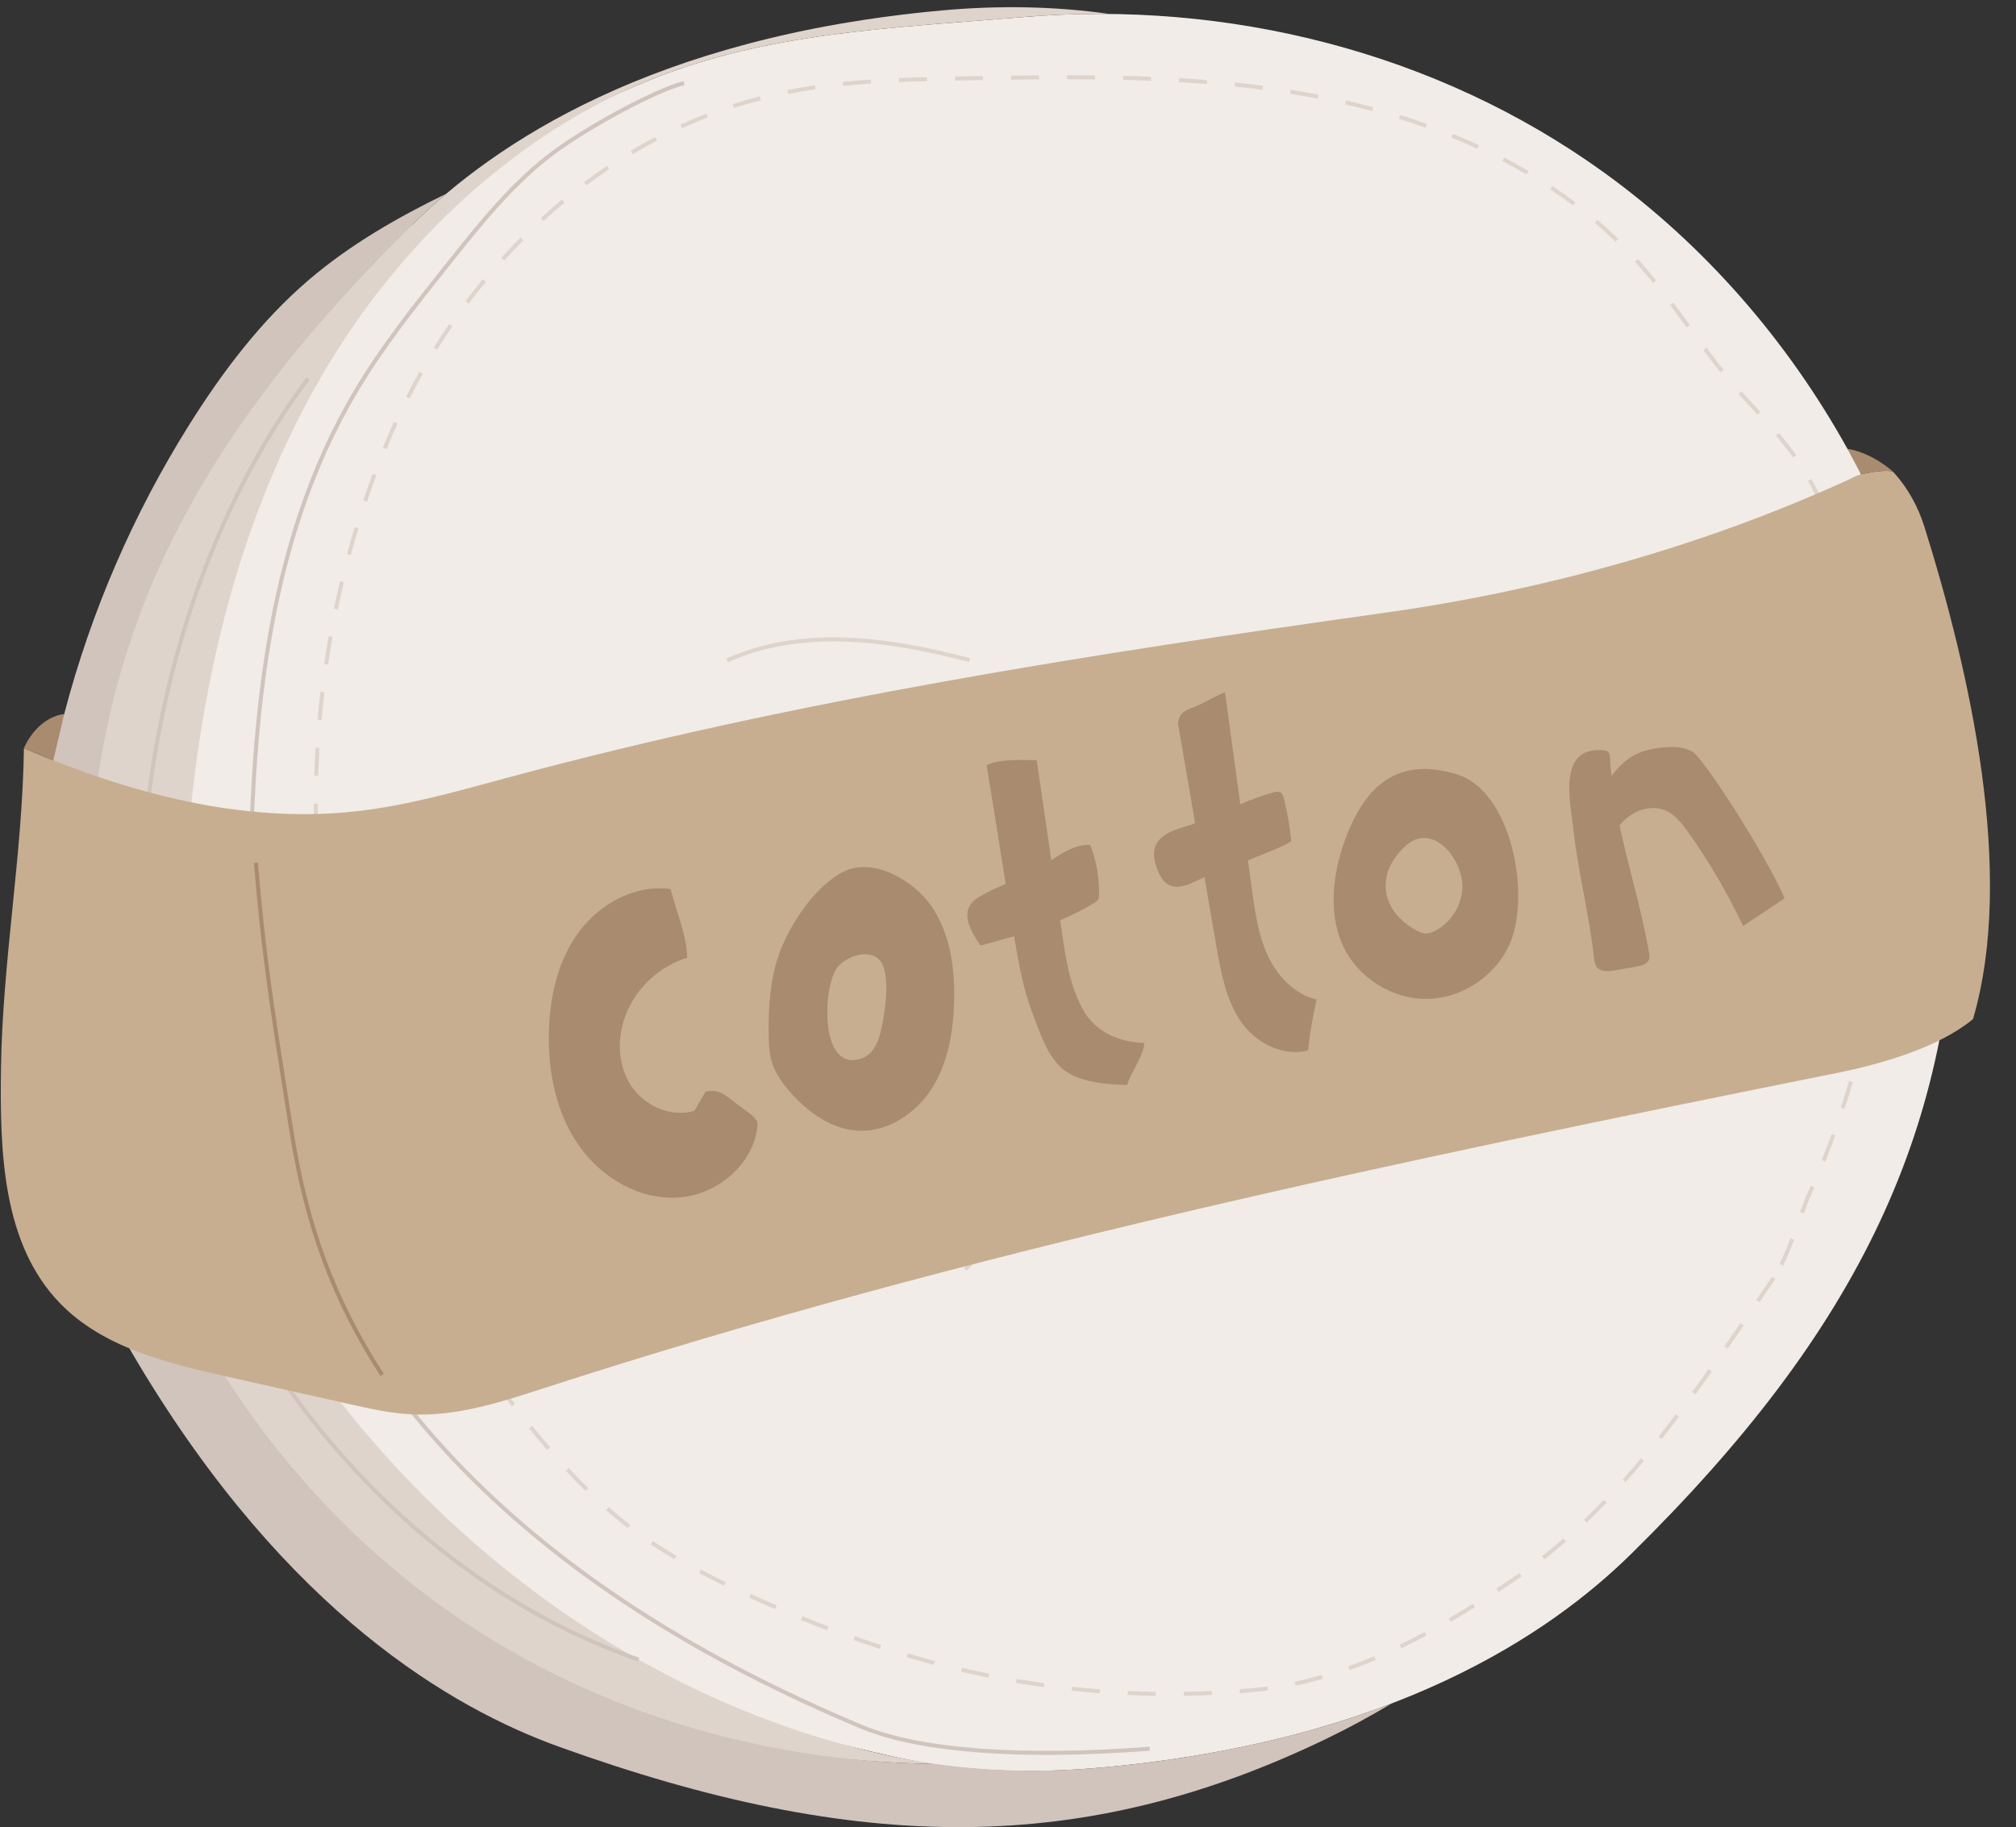
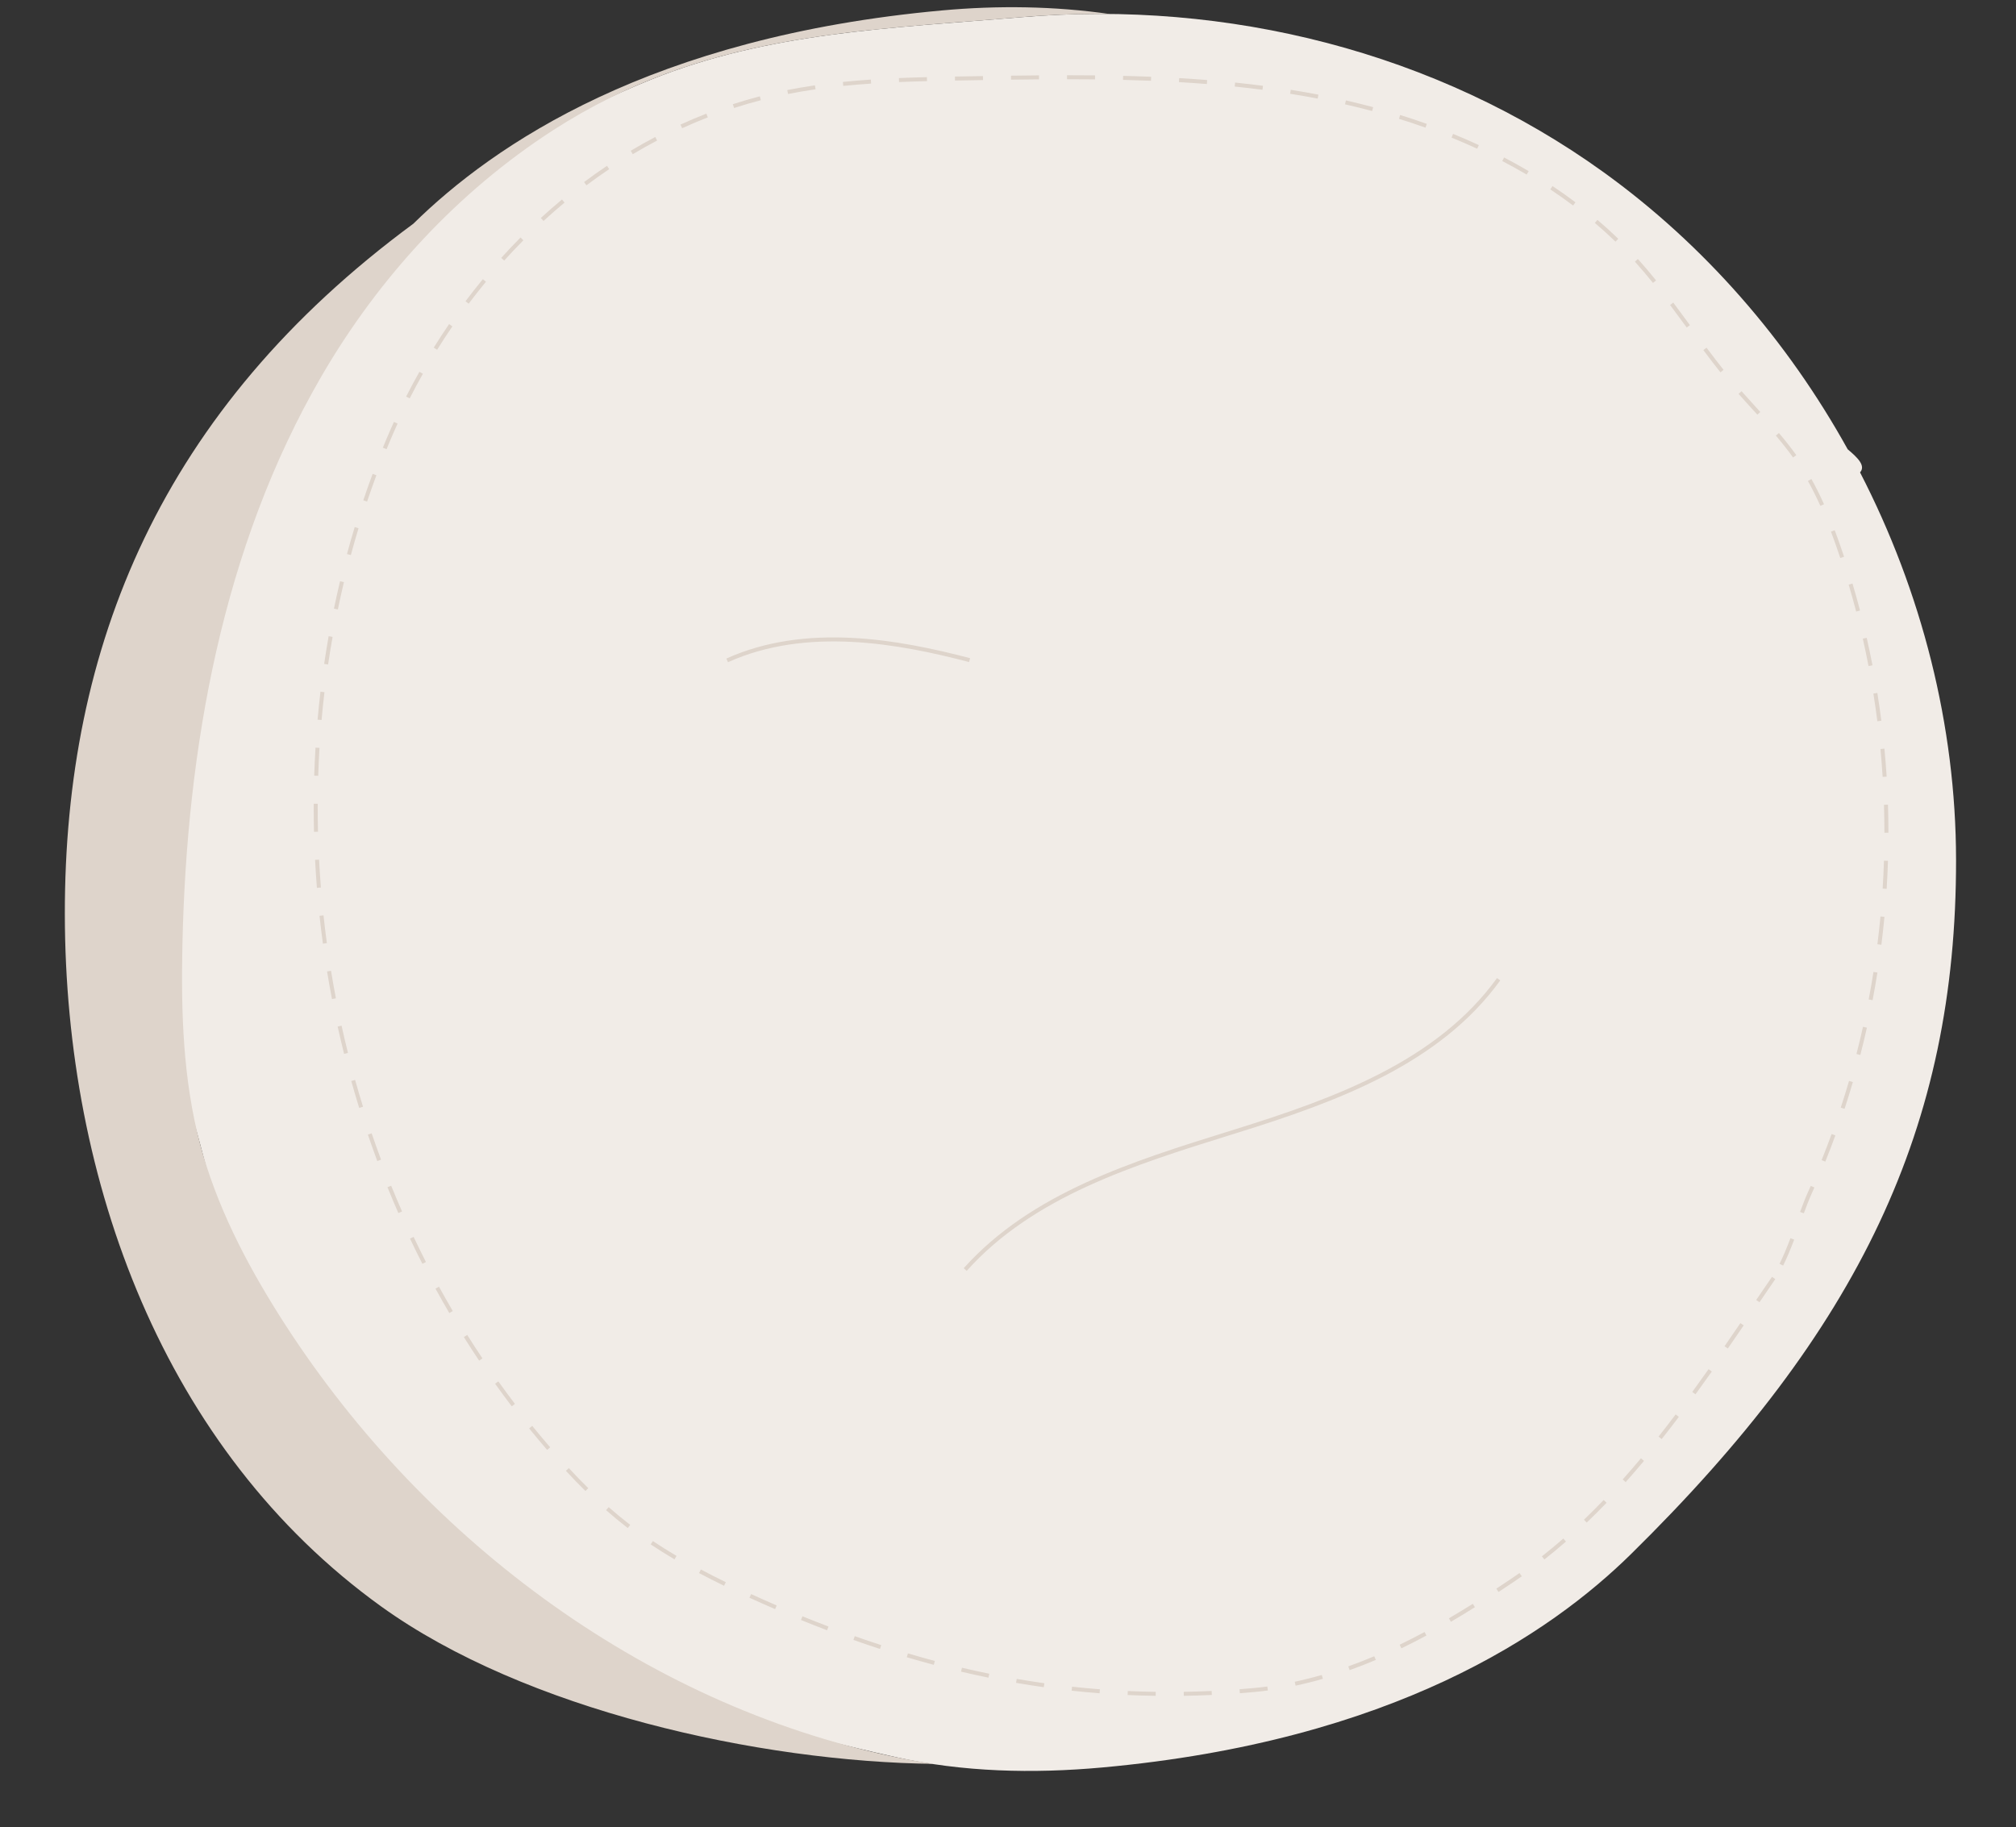
<svg xmlns="http://www.w3.org/2000/svg" height="456.6" preserveAspectRatio="xMidYMid meet" version="1.0" viewBox="-0.2 -1.8 503.7 456.6" width="503.7" zoomAndPan="magnify">
  <rect x="-0.2" y="-1.8" width="503.7" height="456.6" fill="#333333" stroke="none" />
  <defs>
    <clipPath id="a">
      <path d="M 7 18 L 348 18 L 348 454.789 L 7 454.789 Z M 7 18" />
    </clipPath>
  </defs>
  <g>
    <g id="change1_1">
      <path d="M 131 33.613 C 139.105 28.387 154.207 21.395 162.383 18.109 C 191.805 6.273 222.004 5.258 255.309 2.473 C 306.438 -1.805 358.586 11.062 400.434 41.219 C 425.621 59.371 446.406 83.324 461.449 110.477 C 464 112.613 466 114.613 464.535 116.246 C 479.93 146.094 488.488 179.469 488.523 213.062 C 488.594 279.895 464.328 330.477 407.273 386.59 C 387.145 406.387 347.863 433.27 275.188 439.879 C 257.898 441.449 240.375 441.051 223.438 437.254 C 118 413.613 101.605 386.496 67 331.613 C 58.613 318.312 53.844 299.344 49.809 284.145 C 45.535 268.051 39.648 253.262 40 236.613 C 41.047 187.246 50.211 137.32 75 94.613 C 89.215 70.125 107.156 48.992 131 33.613" fill="#f1ece7" />
    </g>
    <g id="change2_1">
      <path d="M 241.926 163.641 L 242.18 162.672 C 224.297 157.996 201.219 153.781 181.281 162.766 L 181.691 163.68 C 201.34 154.82 224.203 159.004 241.926 163.641 Z M 307.32 281.789 L 308.867 281.309 C 333.848 273.516 359.5 264.152 374.641 243.199 L 373.828 242.613 C 358.867 263.316 333.387 272.609 308.57 280.352 L 307.023 280.836 C 282.66 288.43 257.473 296.281 240.582 315.113 L 241.328 315.781 C 258.031 297.152 283.09 289.344 307.32 281.789 Z M 273.402 17.039 C 271.07 17.016 268.734 17.004 266.398 17.004 L 266.398 18.004 C 268.73 18.004 271.062 18.016 273.395 18.039 Z M 259.402 18.031 L 259.395 17.031 C 257.062 17.051 254.727 17.078 252.395 17.109 L 252.406 18.109 C 254.738 18.078 257.07 18.051 259.402 18.031 Z M 245.41 18.211 L 245.395 17.211 L 238.395 17.328 L 238.41 18.328 Z M 287.414 17.383 C 285.082 17.289 282.746 17.215 280.41 17.16 L 280.387 18.16 C 282.719 18.215 285.051 18.289 287.375 18.379 Z M 231.414 18.477 L 231.391 17.477 C 229.055 17.535 226.719 17.609 224.387 17.707 L 224.43 18.707 C 226.758 18.609 229.086 18.535 231.414 18.477 Z M 301.41 18.199 C 299.156 18.02 296.805 17.859 294.418 17.723 L 294.359 18.719 C 296.738 18.859 299.086 19.02 301.332 19.195 Z M 217.449 19.086 L 217.383 18.086 C 214.969 18.25 212.613 18.445 210.391 18.672 L 210.492 19.668 C 212.703 19.441 215.047 19.246 217.449 19.086 Z M 315.359 19.641 C 313.094 19.348 310.75 19.074 308.395 18.832 L 308.293 19.828 C 310.641 20.07 312.977 20.34 315.23 20.633 Z M 203.566 20.516 L 203.422 19.527 C 201.059 19.867 198.727 20.266 196.496 20.703 L 196.691 21.688 C 198.906 21.246 201.219 20.855 203.566 20.516 Z M 329.211 21.848 C 326.953 21.418 324.629 21.012 322.301 20.641 L 322.145 21.629 C 324.461 21.996 326.773 22.402 329.023 22.832 Z M 189.898 23.234 L 189.645 22.27 C 187.395 22.855 185.129 23.516 182.902 24.238 L 183.211 25.188 C 185.418 24.473 187.668 23.816 189.898 23.234 Z M 342.891 24.98 C 340.656 24.379 338.363 23.812 336.078 23.289 L 335.855 24.266 C 338.129 24.781 340.406 25.348 342.633 25.945 Z M 356.293 29.156 C 354.113 28.379 351.871 27.629 349.633 26.934 L 349.336 27.891 C 351.562 28.582 353.789 29.324 355.957 30.098 Z M 176.648 27.527 L 176.285 26.598 C 174.125 27.441 171.949 28.359 169.816 29.336 L 170.234 30.242 C 172.348 29.277 174.508 28.363 176.648 27.527 Z M 369.297 34.457 C 367.195 33.488 365.027 32.547 362.855 31.66 L 362.477 32.586 C 364.641 33.469 366.793 34.402 368.879 35.363 Z M 163.98 33.316 L 163.512 32.434 C 161.461 33.512 159.398 34.672 157.387 35.871 L 157.898 36.73 C 159.895 35.539 161.941 34.391 163.98 33.316 Z M 381.746 40.965 C 379.762 39.793 377.695 38.648 375.605 37.555 L 375.141 38.441 C 377.219 39.527 379.27 40.664 381.238 41.824 Z M 152.012 40.465 L 151.453 39.637 C 149.523 40.934 147.598 42.301 145.727 43.703 L 146.324 44.504 C 148.184 43.113 150.094 41.754 152.012 40.465 Z M 393.438 48.754 C 391.594 47.367 389.664 46 387.699 44.695 L 387.145 45.527 C 389.094 46.824 391.008 48.176 392.836 49.555 Z M 140.852 48.824 L 140.211 48.055 C 138.426 49.539 136.645 51.094 134.922 52.676 L 135.598 53.414 C 137.309 51.844 139.078 50.301 140.852 48.824 Z M 404.129 57.867 C 402.469 56.262 400.719 54.672 398.926 53.145 L 398.277 53.906 C 400.051 55.418 401.785 56.992 403.434 58.586 Z M 130.566 58.25 L 129.859 57.543 C 128.223 59.195 126.598 60.91 125.031 62.648 L 125.773 63.316 C 127.328 61.594 128.941 59.887 130.566 58.25 Z M 413.574 68.273 C 412.105 66.453 410.723 64.82 409.34 63.277 L 409.02 62.922 L 408.277 63.594 L 408.598 63.949 C 409.969 65.477 411.34 67.094 412.797 68.898 Z M 121.215 68.602 L 120.441 67.965 C 118.969 69.758 117.504 71.613 116.102 73.484 L 116.898 74.086 C 118.297 72.227 119.746 70.383 121.215 68.602 Z M 422.031 79.453 C 420.652 77.57 419.273 75.684 417.871 73.816 L 417.074 74.418 C 418.473 76.281 419.852 78.164 421.227 80.043 Z M 112.832 79.758 L 112.008 79.191 C 110.695 81.109 109.402 83.09 108.168 85.07 L 109.016 85.602 C 110.242 83.629 111.527 81.664 112.832 79.758 Z M 430.441 90.621 C 429.133 88.984 427.777 87.227 426.184 85.086 L 425.383 85.684 C 426.984 87.832 428.344 89.598 429.66 91.246 Z M 105.461 91.602 L 104.59 91.113 C 103.445 93.141 102.328 95.223 101.273 97.301 L 102.164 97.754 C 103.215 95.688 104.324 93.617 105.461 91.602 Z M 439.617 101.152 L 438.621 100.059 C 437.387 98.695 436.145 97.336 434.93 95.961 L 434.18 96.621 C 435.398 98.004 436.641 99.367 437.883 100.73 L 438.875 101.824 Z M 97.234 108.398 C 97.844 106.949 98.48 105.484 99.141 104.043 L 98.227 103.629 C 97.566 105.082 96.922 106.555 96.312 108.012 C 96.023 108.699 95.738 109.387 95.457 110.074 L 96.383 110.453 C 96.664 109.766 96.949 109.082 97.234 108.398 Z M 448.613 111.941 C 447.367 110.199 445.945 108.387 444.266 106.406 L 443.504 107.051 C 445.164 109.016 446.57 110.805 447.797 112.523 Z M 93.844 116.961 L 92.906 116.609 C 92.094 118.797 91.305 121.023 90.566 123.223 L 91.512 123.543 C 92.25 121.352 93.035 119.137 93.844 116.961 Z M 455.531 124.199 C 454.512 121.926 453.48 119.867 452.379 117.902 L 451.508 118.391 C 452.59 120.328 453.609 122.363 454.621 124.609 Z M 89.383 130.195 L 88.426 129.902 C 87.75 132.133 87.098 134.398 86.492 136.648 L 87.457 136.906 C 88.062 134.672 88.711 132.414 89.383 130.195 Z M 460.543 137.32 C 460.32 136.652 460.094 135.984 459.863 135.32 C 459.289 133.652 458.746 132.141 458.203 130.703 L 457.266 131.055 C 457.809 132.484 458.348 133.988 458.918 135.648 C 459.145 136.309 459.371 136.973 459.594 137.637 Z M 85.73 143.676 L 84.762 143.445 C 84.219 145.711 83.707 148.012 83.234 150.289 L 84.215 150.492 C 84.684 148.227 85.195 145.934 85.73 143.676 Z M 464.535 150.77 C 463.945 148.516 463.312 146.242 462.648 144.012 L 461.691 144.297 C 462.352 146.516 462.98 148.777 463.566 151.023 Z M 82.895 157.352 L 81.91 157.18 C 81.504 159.469 81.129 161.797 80.789 164.102 L 81.777 164.25 C 82.113 161.953 82.492 159.633 82.895 157.352 Z M 467.641 164.453 C 467.195 162.156 466.711 159.844 466.199 157.586 L 465.223 157.805 C 465.734 160.055 466.215 162.355 466.656 164.641 Z M 80.863 171.172 L 79.867 171.055 C 79.598 173.359 79.355 175.707 79.148 178.035 L 80.145 178.121 C 80.352 175.805 80.59 173.469 80.863 171.172 Z M 469.852 178.305 C 469.559 175.984 469.223 173.648 468.855 171.359 L 467.867 171.52 C 468.23 173.797 468.566 176.121 468.859 178.434 Z M 79.625 185.09 L 78.629 185.027 C 78.488 187.344 78.383 189.703 78.305 192.035 L 79.305 192.066 C 79.379 189.742 79.488 187.395 79.625 185.09 Z M 471.18 192.273 C 471.031 189.949 470.848 187.594 470.629 185.277 L 469.633 185.371 C 469.852 187.68 470.035 190.023 470.18 192.336 Z M 79.254 206.035 C 79.203 204.027 79.18 201.996 79.18 199.996 L 79.184 199.051 L 78.184 199.047 L 78.18 199.996 C 78.18 202.004 78.203 204.043 78.254 206.062 Z M 471.512 199.281 L 470.512 199.312 C 470.586 201.637 470.621 203.988 470.621 206.293 L 471.621 206.293 C 471.621 203.977 471.586 201.617 471.512 199.281 Z M 79.977 219.988 C 79.793 217.676 79.641 215.332 79.52 213.02 L 78.52 213.07 C 78.641 215.391 78.797 217.746 78.98 220.07 Z M 471.512 213.309 L 470.512 213.277 C 470.438 215.594 470.328 217.941 470.184 220.254 L 471.184 220.316 C 471.328 217.992 471.438 215.637 471.512 213.309 Z M 81.469 233.883 C 81.16 231.59 80.875 229.258 80.629 226.945 L 79.633 227.055 C 79.883 229.371 80.168 231.715 80.48 234.016 Z M 470.633 227.312 L 469.637 227.219 C 469.422 229.516 469.164 231.852 468.871 234.16 L 469.863 234.285 C 470.156 231.965 470.414 229.617 470.633 227.312 Z M 83.727 247.668 C 83.289 245.387 82.879 243.07 82.504 240.789 L 81.516 240.953 C 81.891 243.242 82.305 245.566 82.746 247.859 Z M 468.879 241.23 L 467.891 241.074 C 467.531 243.355 467.129 245.668 466.691 247.953 L 467.672 248.141 C 468.109 245.848 468.516 243.52 468.879 241.23 Z M 86.738 261.312 C 86.18 259.07 85.641 256.781 85.141 254.512 L 84.164 254.727 C 84.668 257.008 85.207 259.305 85.77 261.555 Z M 466.246 255.012 L 465.27 254.789 C 464.766 257.062 464.215 259.348 463.637 261.582 L 464.605 261.832 C 465.184 259.586 465.738 257.289 466.246 255.012 Z M 90.5 274.766 C 89.816 272.559 89.152 270.305 88.527 268.066 L 87.562 268.336 C 88.191 270.586 88.859 272.848 89.543 275.062 Z M 462.742 268.598 L 461.785 268.316 C 461.137 270.527 460.438 272.773 459.715 274.984 L 460.664 275.297 C 461.395 273.074 462.094 270.82 462.742 268.598 Z M 95.004 287.988 C 94.199 285.82 93.41 283.609 92.66 281.406 L 91.715 281.73 C 92.469 283.941 93.258 286.164 94.066 288.336 Z M 458.371 281.926 L 457.434 281.582 C 456.629 283.781 455.789 285.973 454.93 288.105 L 455.859 288.477 C 456.719 286.336 457.566 284.133 458.371 281.926 Z M 100.25 300.934 C 99.324 298.824 98.41 296.66 97.535 294.5 L 96.609 294.875 C 97.488 297.043 98.402 299.219 99.332 301.336 Z M 452.5 296.355 C 452.715 295.883 452.922 295.414 453.133 294.941 L 452.219 294.535 C 452.008 295.004 451.801 295.473 451.59 295.941 C 450.84 297.602 450.105 299.543 449.555 301.047 L 450.492 301.395 C 451.039 299.902 451.766 297.984 452.5 296.355 Z M 106.223 313.562 C 105.176 311.504 104.141 309.395 103.145 307.289 L 102.238 307.719 C 103.242 309.832 104.281 311.949 105.332 314.016 Z M 448.078 307.973 L 447.145 307.617 C 446.133 310.285 445.266 312.316 444.422 314.012 L 445.316 314.461 C 446.176 312.734 447.055 310.676 448.078 307.973 Z M 443.359 317.84 L 442.535 317.273 C 441.215 319.195 439.898 321.125 438.586 323.051 L 439.41 323.617 C 440.727 321.688 442.039 319.762 443.359 317.84 Z M 112.922 325.816 C 111.762 323.828 110.602 321.785 109.484 319.738 L 108.605 320.219 C 109.73 322.273 110.891 324.328 112.059 326.32 Z M 435.469 329.402 L 434.641 328.836 C 433.324 330.766 432.008 332.691 430.684 334.605 L 431.504 335.176 C 432.832 333.258 434.148 331.328 435.469 329.402 Z M 120.34 337.652 C 119.059 335.742 117.781 333.77 116.543 331.793 L 115.695 332.324 C 116.938 334.309 118.223 336.289 119.508 338.211 Z M 427.5 340.926 L 426.684 340.348 C 425.34 342.258 423.984 344.152 422.617 346.039 L 423.426 346.625 C 424.797 344.738 426.152 342.836 427.5 340.926 Z M 128.457 349.02 C 127.055 347.176 125.656 345.285 124.312 343.398 L 123.496 343.98 C 124.852 345.875 126.25 347.773 127.66 349.625 Z M 419.262 352.266 L 418.461 351.66 C 417.008 353.594 415.57 355.453 414.191 357.195 L 414.977 357.816 C 416.359 356.066 417.801 354.199 419.262 352.266 Z M 137.266 359.863 L 136.855 359.391 C 135.488 357.801 134.113 356.16 132.777 354.512 L 132 355.145 C 133.344 356.801 134.723 358.445 136.098 360.047 L 136.508 360.52 Z M 410.555 363.262 L 409.789 362.621 C 408.27 364.438 406.734 366.215 405.227 367.906 L 405.973 368.57 C 407.488 366.875 409.031 365.086 410.555 363.262 Z M 146.777 370.074 C 145.188 368.512 143.555 366.828 141.922 365.066 L 141.188 365.746 C 142.832 367.52 144.477 369.215 146.078 370.785 Z M 401.207 373.727 L 400.484 373.031 C 398.848 374.738 397.188 376.395 395.551 377.961 L 396.242 378.684 C 397.887 377.109 399.559 375.441 401.207 373.727 Z M 157.262 379.246 L 156.863 378.941 C 155.207 377.656 153.527 376.273 151.883 374.824 L 151.223 375.574 C 152.887 377.035 154.578 378.438 156.254 379.734 L 156.652 380.043 Z M 168.832 387.004 C 166.785 385.797 164.801 384.551 162.926 383.301 L 162.371 384.133 C 164.262 385.395 166.262 386.648 168.324 387.867 Z M 391.062 383.426 L 390.402 382.672 C 388.637 384.211 386.832 385.711 385.039 387.121 L 385.656 387.906 C 387.465 386.484 389.281 384.977 391.062 383.426 Z M 181.145 393.574 C 178.926 392.492 176.887 391.457 174.922 390.41 L 174.453 391.297 C 176.43 392.348 178.477 393.387 180.707 394.473 Z M 377.848 393.605 C 378.582 393.113 379.309 392.613 380.027 392.105 L 379.449 391.289 C 378.738 391.793 378.016 392.285 377.289 392.773 C 376.113 393.566 374.902 394.375 373.66 395.191 L 374.211 396.027 C 375.453 395.211 376.668 394.398 377.848 393.605 Z M 193.855 399.391 C 191.754 398.48 189.605 397.527 187.469 396.551 L 187.051 397.461 C 189.195 398.441 191.352 399.398 193.457 400.309 Z M 368.312 399.824 L 367.781 398.98 C 365.715 400.277 363.762 401.461 361.809 402.605 L 362.316 403.469 C 364.273 402.32 366.238 401.129 368.312 399.824 Z M 206.801 404.656 C 204.688 403.855 202.504 402.992 200.297 402.098 L 199.922 403.023 C 202.133 403.922 204.328 404.785 206.445 405.594 Z M 356.195 406.906 L 355.727 406.027 C 353.633 407.152 351.539 408.219 349.508 409.203 L 349.941 410.102 C 351.988 409.113 354.094 408.039 356.195 406.906 Z M 219.977 409.305 C 217.793 408.598 215.566 407.844 213.359 407.062 L 213.027 408.008 C 215.242 408.789 217.477 409.547 219.664 410.258 Z M 233.371 413.262 C 231.176 412.68 228.91 412.043 226.645 411.375 L 226.363 412.336 C 228.637 413.004 230.91 413.641 233.113 414.227 Z M 343.551 413 L 343.16 412.082 C 340.988 413 338.805 413.855 336.672 414.617 L 337.012 415.559 C 339.16 414.789 341.359 413.93 343.551 413 Z M 246.969 416.453 C 244.699 415.992 242.406 415.488 240.145 414.957 L 239.918 415.93 C 242.188 416.465 244.492 416.969 246.77 417.434 Z M 330.324 417.723 L 330.047 416.762 C 327.785 417.414 325.516 417.984 323.297 418.457 L 323.504 419.434 C 325.746 418.957 328.043 418.383 330.324 417.723 Z M 260.73 418.828 C 258.441 418.504 256.121 418.141 253.828 417.746 L 253.66 418.73 C 255.961 419.129 258.293 419.492 260.59 419.816 Z M 313.016 421.035 C 314.184 420.934 315.383 420.797 316.578 420.641 L 316.445 419.648 C 315.262 419.805 314.078 419.938 312.926 420.039 C 311.781 420.145 310.645 420.238 309.508 420.324 L 309.586 421.324 C 310.727 421.234 311.867 421.141 313.016 421.035 Z M 274.613 420.344 C 272.32 420.164 269.98 419.945 267.656 419.695 L 267.551 420.691 C 269.883 420.941 272.23 421.16 274.535 421.34 Z M 302.582 421.754 L 302.535 420.758 C 300.207 420.863 297.859 420.938 295.555 420.977 L 295.57 421.977 C 297.887 421.938 300.242 421.863 302.582 421.754 Z M 288.562 420.98 C 286.238 420.945 283.891 420.879 281.582 420.773 L 281.539 421.77 C 283.855 421.875 286.211 421.945 288.551 421.98 Z M 233.316 438.98 C 189.371 438.484 130.922 425.5 95 399.613 C 40.781 360.543 16.066 293.445 16 226.613 C 15.934 159.781 40 100.613 103.086 54.094 C 123.215 34.297 162.5 7.414 235.176 0.805 C 249.129 -0.465 263.199 -0.277 277.043 1.699 C 269.801 1.617 262.543 1.867 255.309 2.473 C 212.754 6.031 175.262 6.703 137.988 30.742 C 114.145 46.121 94.348 67.703 80.137 92.191 C 55.348 134.898 46.418 185.191 45.371 234.562 C 45.02 251.207 45.535 268.051 49.809 284.145 C 53.844 299.344 61.133 313.5 69.52 326.801 C 104.125 381.684 159.922 424.023 223.438 437.254 C 226.715 437.938 230.012 438.512 233.316 438.98" fill="#ded4cb" />
    </g>
    <g clip-path="url(#a)" id="change3_1">
-       <path d="M 159.539 412.457 C 91.645 388.91 47.18 320.797 38.352 265.684 C 28.652 205.145 43.895 137.398 77.18 93.086 L 76.383 92.488 C 42.938 137.004 27.621 205.051 37.363 265.84 C 46.242 321.246 90.945 389.727 159.211 413.402 Z M 287.105 435.68 L 287.027 434.684 C 254.98 437.164 229.473 435.23 215.203 429.238 C 175.285 412.469 143.875 392.531 119.176 368.297 C 90.184 339.844 71.059 304.812 65.328 269.648 C 62.895 254.73 62.746 239.227 62.797 225.867 C 62.965 181.312 66.27 134.781 89.082 96.312 C 95.73 85.094 104 74.727 111.996 64.703 L 112.508 64.062 C 120.191 54.422 128.141 44.449 138.062 36.969 C 146.969 30.25 164.422 20.922 170.824 19.461 L 170.602 18.484 C 164.102 19.969 146.445 29.391 137.457 36.172 C 127.438 43.73 119.449 53.746 111.723 63.438 L 111.211 64.078 C 103.195 74.133 94.906 84.527 88.219 95.801 C 65.285 134.477 61.969 181.168 61.797 225.863 C 61.746 239.266 61.895 254.816 64.34 269.809 C 70.105 305.184 89.332 340.41 118.477 369.008 C 143.27 393.336 174.781 413.34 214.816 430.16 C 225.148 434.5 241.262 436.738 261.422 436.738 C 269.387 436.734 277.984 436.387 287.105 435.68 Z M 347.539 423.859 C 342.188 427.082 336.688 430.062 331.051 432.777 C 270.84 461.781 214.742 461.816 139.457 434.691 C 112.895 425.121 71.648 401.355 34.219 338.711 C 25.316 323.809 18.34 307.781 14.172 290.93 C 5.855 257.32 5.965 222.102 13.117 188.207 C 12 182.613 14 180.613 15.859 176.57 C 22.504 151.113 33.105 126.617 47.07 104.363 C 55.426 91.043 65.031 78.34 76.98 68.121 C 87.277 59.32 99.094 52.543 111.305 46.609 C 108.266 49.176 105.531 51.688 103.086 54.094 C 46.031 110.203 21.77 160.785 21.84 227.617 C 21.906 294.449 55.711 360.395 109.93 399.465 C 145.852 425.352 189.371 438.484 233.316 438.98 C 247.16 440.961 261.23 441.145 275.188 439.879 C 304.391 437.223 328.195 431.289 347.539 423.859" fill="#d0c4bd" />
-     </g>
+       </g>
    <g id="change4_1">
-       <path d="M 458.738 266.328 C 349.453 288.316 241.691 310.723 135.652 345.113 C 124.887 348.605 113.836 352.203 102.527 351.629 C 97.332 351.363 92.227 350.223 87.152 349.082 C 76.957 346.793 66.762 344.504 56.57 342.215 C 41.457 338.82 25.426 334.926 14.688 323.766 C 0.324 308.844 -0.246 285.805 0.051 265.094 C 0.438 238.199 5.391 212.07 5.777 185.18 C 31.879 196.391 60.316 204.047 88.551 200.965 C 101.609 199.539 114.297 195.855 126.977 192.438 C 198.84 173.047 272.586 161.609 346.297 151.25 C 385.672 145.715 425.449 134.629 461.613 118.094 C 462.336 117.762 463.418 117.109 464.793 116.75 C 467.691 115.992 471.441 115.633 472.723 116.027 C 476.605 120.215 479.125 125.074 480.629 129.871 C 491.969 166.086 503.414 216.438 492.762 252.859 C 484.133 260.012 469.727 264.121 458.738 266.328" fill="#c7ae91" />
-     </g>
+       </g>
    <g id="change5_1">
-       <path d="M 270.195 250.156 C 267.066 244.305 266.055 237.586 265.094 231.02 C 264.953 230.066 264.812 229.109 264.676 228.156 C 267.605 226.926 270.453 225.512 273.176 223.844 C 273.547 223.613 273.93 223.367 274.145 222.988 C 274.359 222.613 274.383 222.164 274.391 221.734 C 274.469 217.516 273.719 213.285 272.203 209.348 C 268.652 209.18 265.484 211.141 262.48 213.172 C 261.258 204.836 260.035 196.5 258.816 188.164 C 255.016 188.203 249.738 187.746 246.32 189.41 C 247.906 199.305 249.496 209.199 251.086 219.098 C 248.766 220.078 246.473 221.086 244.328 222.387 C 239.277 225.449 241.977 230.445 244.789 234.488 C 247.586 233.738 250.395 232.977 253.184 232.152 C 254.25 238.727 255.438 245.309 257.82 251.516 C 259.949 257.066 261.973 263.812 267.223 266.602 C 271.516 268.883 276.562 269.133 281.422 269.328 C 282.246 266.23 285.609 262.055 285.68 258.848 C 279.051 258.562 273.324 256.012 270.195 250.156 Z M 316.555 236.98 C 314.16 231.852 313.367 226.148 312.605 220.543 C 312.27 218.094 311.938 215.648 311.602 213.199 C 317.027 211.078 322.461 208.824 322.406 208.266 C 322.062 204.664 321.434 201.09 320.527 197.59 C 320.406 197.129 320.266 196.641 319.895 196.344 C 319.363 195.922 318.598 196.055 317.945 196.227 C 315.109 196.973 312.387 198.031 309.688 199.18 C 308.414 189.848 307.141 180.516 305.867 171.188 C 302.906 172.285 300.906 173.863 297.941 174.961 C 297.004 175.312 296.035 175.676 295.289 176.344 C 294.539 177.012 294.012 178.375 294.18 179.363 C 295.594 187.547 297.004 195.73 298.414 203.914 C 298.203 203.988 297.996 204.074 297.785 204.148 C 293.836 205.523 288.418 206.414 288.117 211.445 C 287.992 213.586 289.504 217.766 291.312 219 C 294.254 221.004 297.844 218.656 300.738 217.387 C 301.723 223.082 302.707 228.777 303.688 234.477 C 304.812 240.988 306.016 247.711 309.664 253.219 C 313.312 258.727 320.262 262.355 326.652 260.676 C 326.984 256.609 327.895 251.961 328.727 247.969 C 323.223 246.664 318.945 242.105 316.555 236.98 Z M 422.562 185.984 C 420.641 184.957 418.375 184.723 416.199 184.898 C 409.633 185.418 406.383 187.059 402.422 192.082 C 402.273 190.637 402.148 189.188 402.074 187.73 C 402.047 187.145 401.996 186.492 401.566 186.094 C 401.242 185.797 400.777 185.715 400.34 185.68 C 388.844 184.762 392.164 198.586 392.891 205.281 C 394.035 215.82 396.902 226.941 398.051 237.48 C 398.141 238.328 398.254 239.227 398.789 239.891 C 399.785 241.125 401.684 240.965 403.25 240.688 C 405.105 240.363 406.957 240.035 408.809 239.711 C 410.004 239.5 411.398 239.125 411.805 237.984 C 411.996 237.441 411.906 236.844 411.809 236.277 C 409.977 225.566 406.707 215.09 404.445 204.48 C 404.953 203.852 405.512 203.262 406.148 202.719 C 408.805 200.461 412.66 199.355 415.875 200.707 C 418.301 201.723 419.996 203.918 421.52 206.059 C 426.805 213.473 431.426 221.363 435.301 229.602 C 438.762 227.297 442.223 224.992 445.684 222.688 C 441.094 212.02 425.469 187.539 422.562 185.984 Z M 350.801 209.738 C 343.195 216.938 345.008 225.84 353.473 230.582 C 354.082 230.926 354.703 231.27 355.391 231.402 C 356.633 231.641 357.902 231.137 358.988 230.484 C 362.422 228.414 364.777 224.652 365.145 220.66 C 365.812 213.336 357.801 203.113 350.801 209.738 Z M 377.32 233.297 C 374.07 241.629 365.523 247.609 356.578 247.812 C 347.637 248.012 338.832 242.422 335.207 234.242 C 331.355 225.543 333.047 214.945 336.504 206.395 C 341.727 193.488 349.941 187.605 363.539 191.609 C 377.391 195.688 382.086 221.086 377.32 233.297 Z M 219.395 237.938 C 216.566 235.141 210.766 237.387 208.828 240.207 C 205.266 245.391 204.633 266.777 215.379 262.57 C 217.785 261.629 219.066 258.996 219.723 256.496 C 220.77 252.488 222.723 241.223 219.395 237.938 Z M 232.504 224.613 C 237.254 231.52 238.422 240.297 238.18 248.672 C 237.961 256.145 236.648 263.809 232.656 270.129 C 228.66 276.445 221.562 281.176 214.102 280.742 C 207.559 280.363 201.789 276.211 197.426 271.324 C 195.434 269.094 193.613 266.617 192.707 263.766 C 191.965 261.422 191.867 258.926 191.844 256.465 C 191.781 249.867 192.203 243.172 194.344 236.934 C 196.848 229.617 203.328 219.691 210.504 216.051 C 218.094 212.195 228.254 218.438 232.504 224.613 Z M 185.73 275.426 C 184.223 274.297 182.719 273.164 181.211 272.035 C 179.703 270.906 177.855 270.523 176.047 271.062 C 175.125 272.637 174.199 274.211 173.277 275.785 C 167.387 277.562 160.648 274.508 157.348 269.309 C 154.047 264.113 153.941 257.277 156.23 251.562 C 158.883 244.922 164.668 239.609 171.512 237.531 C 171.277 231.523 168.828 226.188 167.344 220.363 C 158.562 219.152 149.664 223.988 144.41 231.133 C 139.156 238.273 137.133 247.359 136.938 256.223 C 136.723 266.027 138.715 276.137 144.266 284.223 C 149.812 292.309 159.297 298.031 169.09 297.477 C 178.879 296.922 188.238 289.129 189.074 279.355 C 189.215 277.723 187.047 276.41 185.73 275.426 Z M 461.379 110.352 L 464.793 116.75 C 464.793 116.75 470.332 115.43 472.723 116.027 C 472.723 116.027 467.793 111.414 461.379 110.352 Z M 95.695 341.52 C 83.555 322.656 76.762 304.254 72.98 279.984 C 72.465 276.672 71.965 273.504 71.48 270.441 C 68.461 251.309 66.074 236.195 64.246 213.77 L 63.246 213.852 C 65.082 236.316 67.469 251.441 70.492 270.594 C 70.977 273.656 71.477 276.824 71.992 280.141 C 75.797 304.555 82.633 323.074 94.852 342.062 Z M 5.777 185.18 C 5.777 185.18 8.637 177.691 15.852 176.609 L 13.117 188.207 L 5.777 185.18" fill="#a98b6f" />
-     </g>
+       </g>
  </g>
</svg>